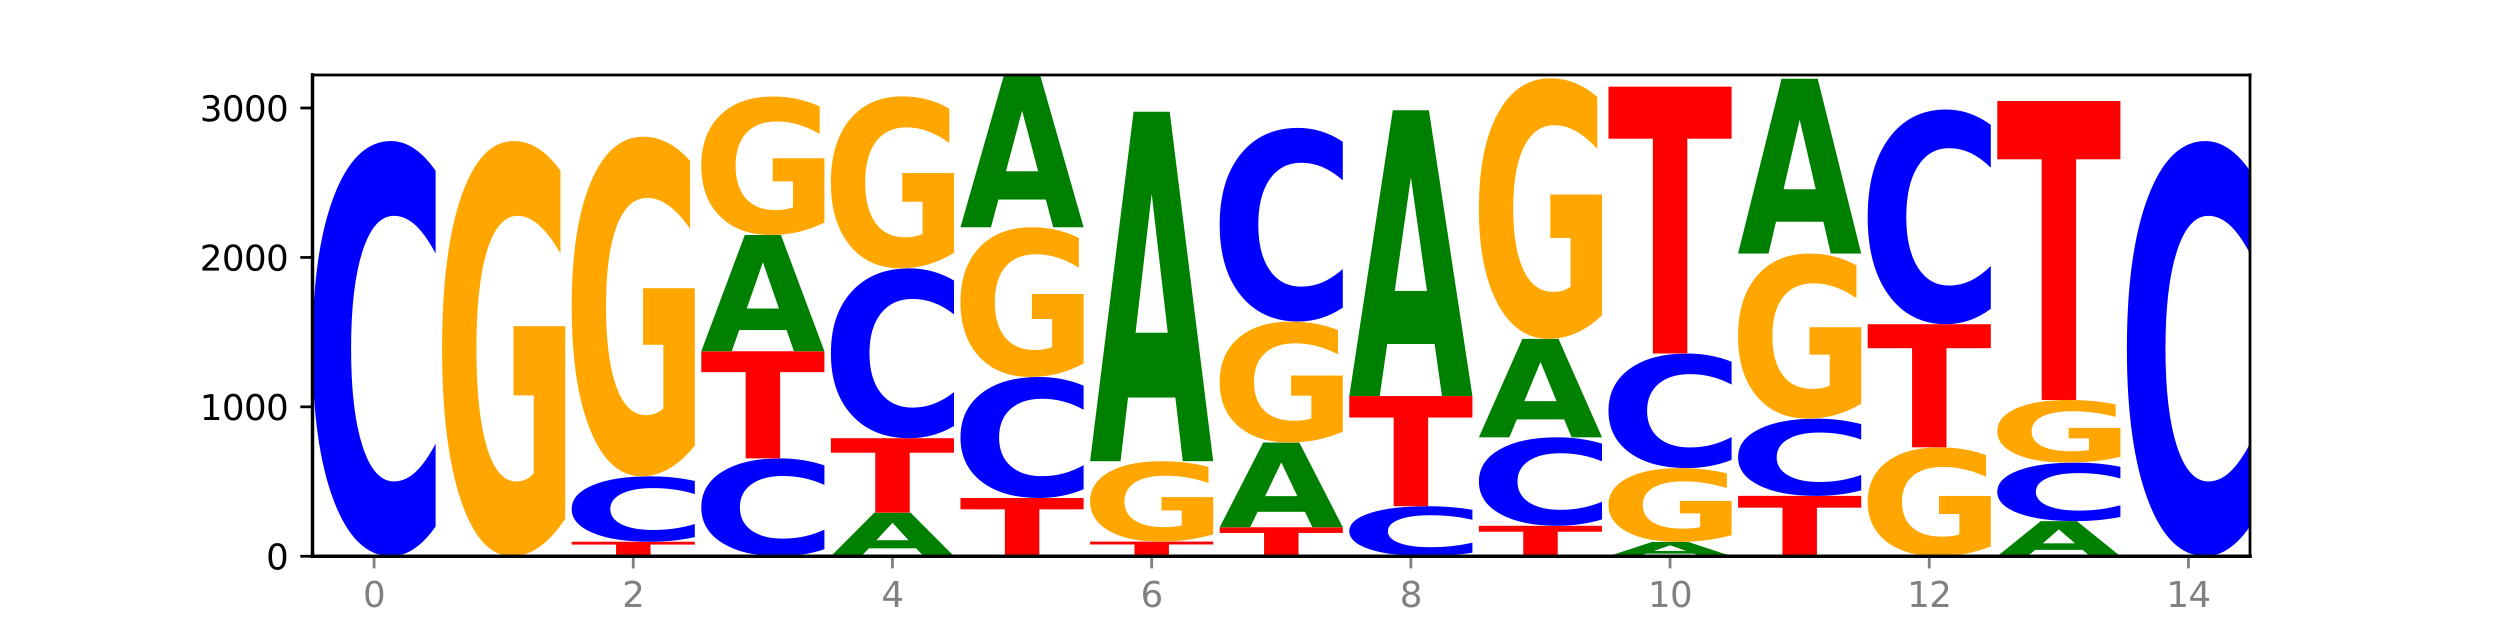
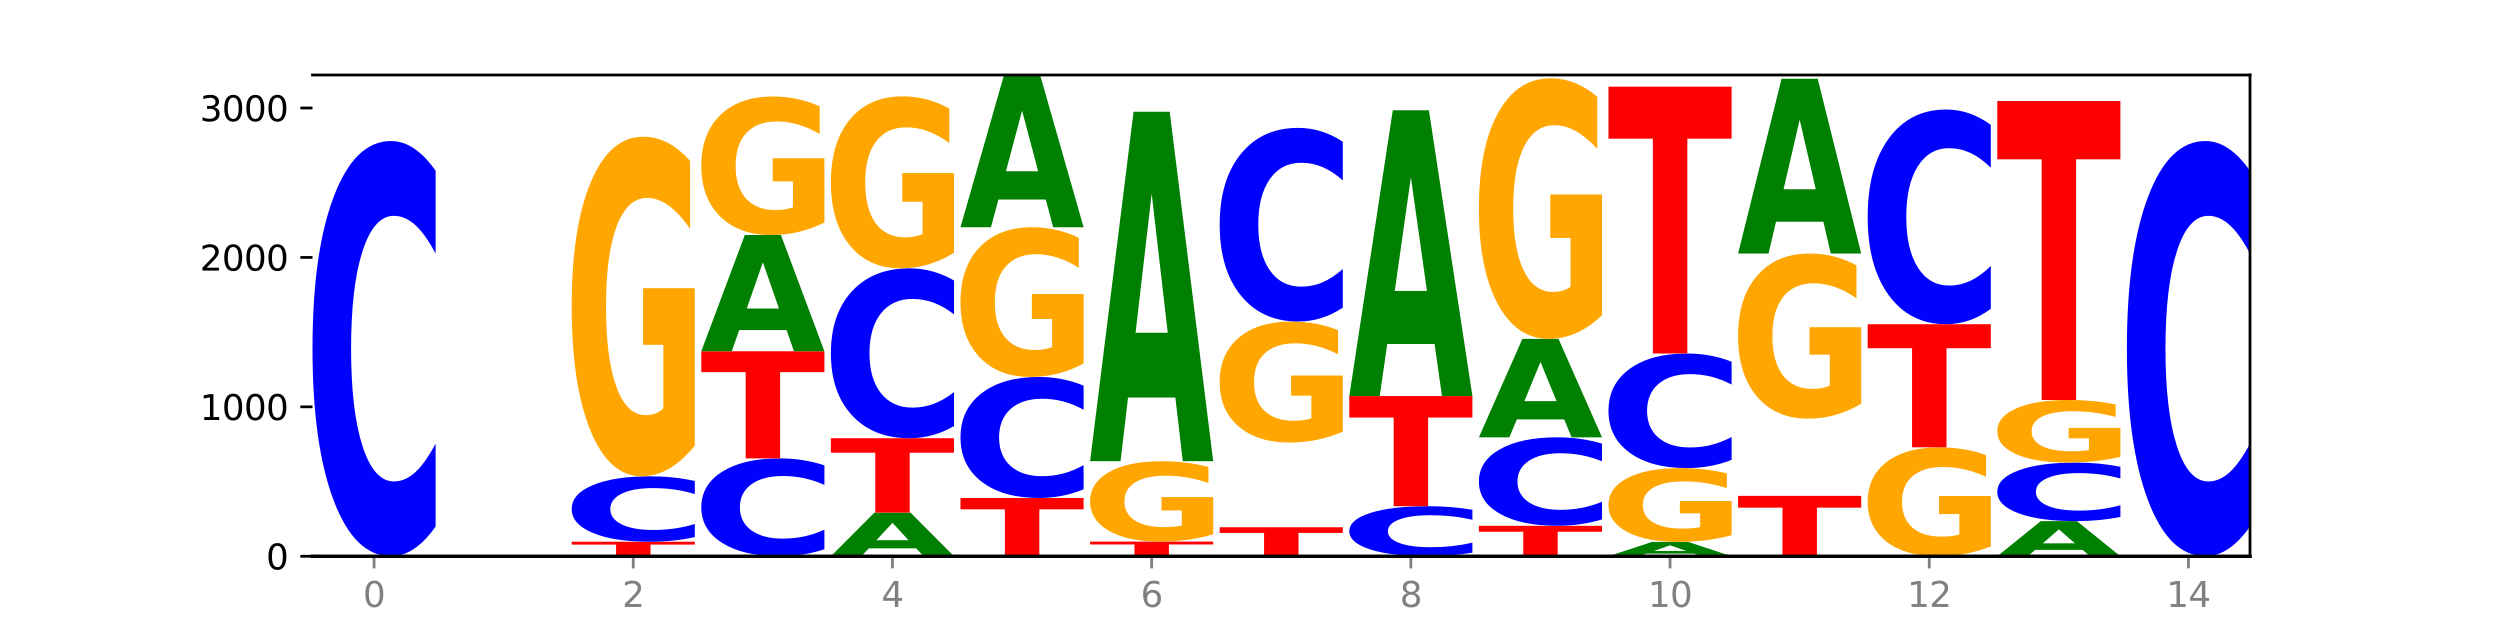
<svg xmlns="http://www.w3.org/2000/svg" xmlns:xlink="http://www.w3.org/1999/xlink" width="720pt" height="180pt" viewBox="0 0 720 180" version="1.1">
  <defs>
    <style type="text/css">*{stroke-linejoin: round; stroke-linecap: butt}</style>
  </defs>
  <g id="figure_1">
    <g id="patch_1">
      <path d="M 0 180  L 720 180  L 720 0  L 0 0  z " style="fill: #ffffff" />
    </g>
    <g id="axes_1">
      <g id="patch_2">
        <path d="M 90 160.2  L 648 160.2  L 648 21.6  L 90 21.6  z " style="fill: #ffffff" />
      </g>
      <g id="line2d_1">
-         <path d="M 90 160.2  L 648 160.2  " clip-path="url(#pcba790cb56)" style="fill: none; stroke: #000000; stroke-width: 0.5; stroke-linecap: square" />
-       </g>
+         </g>
      <g id="patch_3">
        <path d="M 125.458 151.629  Q 122.492 155.877 119.285 158.026  Q 116.078 160.2 112.585 160.2  Q 102.168 160.2 96.084 144.095  Q 90 127.989 90 100.447  Q 90 72.806 96.084 56.725  Q 102.168 40.619 112.585 40.619  Q 116.078 40.619 119.285 42.793  Q 122.492 44.942 125.458 49.191  L 125.458 73.028  Q 122.465 67.396 119.562 64.778  Q 116.658 62.159 113.451 62.159  Q 107.698 62.159 104.401 72.361  Q 101.114 82.538 101.114 100.447  Q 101.114 118.281 104.401 128.483  Q 107.698 138.66 113.451 138.66  Q 116.658 138.66 119.562 136.042  Q 122.465 133.399 125.458 127.767  L 125.458 151.629  z " clip-path="url(#pcba790cb56)" style="fill: #0000ff" />
      </g>
      <g id="patch_4">
-         <path d="M 162.783 149.381  Q 159.207 154.79 155.36 157.508  Q 151.514 160.2 147.414 160.2  Q 138.148 160.2 132.736 144.095  Q 127.324 127.989 127.324 100.447  Q 127.324 72.583 132.831 56.601  Q 138.346 40.619 147.938 40.619  Q 151.633 40.619 155.019 42.793  Q 158.412 44.942 161.416 49.191  L 161.416 73.028  Q 158.317 67.569 155.249 64.876  Q 152.182 62.159 149.098 62.159  Q 143.393 62.159 140.301 72.089  Q 137.21 81.995 137.21 100.447  Q 137.21 118.726 140.19 128.705  Q 143.17 138.66 148.653 138.66  Q 150.147 138.66 151.427 138.092  Q 152.706 137.499 153.723 136.264  L 153.723 113.884  L 147.883 113.884  L 147.883 93.95  L 162.783 93.95  L 162.783 149.381  z " clip-path="url(#pcba790cb56)" style="fill: #ffa600" />
-       </g>
+         </g>
      <g id="patch_5">
        <path d="M 164.649 156.026  L 200.107 156.026  L 200.107 156.84  L 187.35 156.84  L 187.35 160.2  L 177.43 160.2  L 177.43 156.84  L 164.649 156.84  L 164.649 156.026  z " clip-path="url(#pcba790cb56)" style="fill: #ff0000" />
      </g>
      <g id="patch_6">
        <path d="M 200.107 154.675  Q 197.141 155.345 193.934 155.683  Q 190.727 156.026 187.233 156.026  Q 176.817 156.026 170.733 153.488  Q 164.649 150.949 164.649 146.608  Q 164.649 142.252 170.733 139.717  Q 176.817 137.179 187.233 137.179  Q 190.727 137.179 193.934 137.521  Q 197.141 137.86 200.107 138.53  L 200.107 142.287  Q 197.114 141.399 194.211 140.986  Q 191.307 140.574 188.1 140.574  Q 182.347 140.574 179.05 142.182  Q 175.762 143.786 175.762 146.608  Q 175.762 149.419 179.05 151.027  Q 182.347 152.631 188.1 152.631  Q 191.307 152.631 194.211 152.218  Q 197.114 151.802 200.107 150.914  L 200.107 154.675  z " clip-path="url(#pcba790cb56)" style="fill: #0000ff" />
      </g>
      <g id="patch_7">
        <path d="M 200.107 128.33  Q 196.531 132.754 192.685 134.977  Q 188.839 137.179 184.738 137.179  Q 175.472 137.179 170.061 124.006  Q 164.649 110.833 164.649 88.305  Q 164.649 65.515 170.156 52.443  Q 175.671 39.371 185.263 39.371  Q 188.958 39.371 192.343 41.149  Q 195.736 42.907 198.74 46.382  L 198.74 65.879  Q 195.641 61.414 192.574 59.212  Q 189.506 56.989 186.423 56.989  Q 180.717 56.989 177.626 65.111  Q 174.535 73.213 174.535 88.305  Q 174.535 103.256 177.515 111.419  Q 180.495 119.561 185.978 119.561  Q 187.472 119.561 188.751 119.096  Q 190.031 118.611 191.048 117.601  L 191.048 99.296  L 185.207 99.296  L 185.207 82.992  L 200.107 82.992  L 200.107 128.33  z " clip-path="url(#pcba790cb56)" style="fill: #ffa600" />
      </g>
      <g id="patch_8">
        <path d="M 237.431 158.18  Q 234.465 159.181 231.258 159.688  Q 228.051 160.2 224.558 160.2  Q 214.141 160.2 208.057 156.404  Q 201.973 152.608 201.973 146.116  Q 201.973 139.601 208.057 135.811  Q 214.141 132.015 224.558 132.015  Q 228.051 132.015 231.258 132.528  Q 234.465 133.034 237.431 134.036  L 237.431 139.654  Q 234.439 138.326 231.535 137.709  Q 228.632 137.092 225.424 137.092  Q 219.671 137.092 216.375 139.497  Q 213.087 141.895 213.087 146.116  Q 213.087 150.32 216.375 152.724  Q 219.671 155.123 225.424 155.123  Q 228.632 155.123 231.535 154.506  Q 234.439 153.883 237.431 152.556  L 237.431 158.18  z " clip-path="url(#pcba790cb56)" style="fill: #0000ff" />
      </g>
      <g id="patch_9">
        <path d="M 201.973 101.163  L 237.431 101.163  L 237.431 107.18  L 224.675 107.18  L 224.675 132.015  L 214.755 132.015  L 214.755 107.18  L 201.973 107.18  L 201.973 101.163  z " clip-path="url(#pcba790cb56)" style="fill: #ff0000" />
      </g>
      <g id="patch_10">
        <path d="M 226.535 95.064  L 212.899 95.064  L 210.745 101.163  L 201.973 101.163  L 214.501 67.685  L 224.904 67.685  L 237.431 101.163  L 228.667 101.163  L 226.535 95.064  z M 215.073 88.851  L 224.339 88.851  L 219.713 75.534  L 215.073 88.851  z " clip-path="url(#pcba790cb56)" style="fill: #008000" />
      </g>
      <g id="patch_11">
        <path d="M 237.431 64.076  Q 233.855 65.881 230.009 66.787  Q 226.163 67.685 222.063 67.685  Q 212.797 67.685 207.385 62.313  Q 201.973 56.941 201.973 47.753  Q 201.973 38.459 207.48 33.127  Q 212.995 27.796 222.587 27.796  Q 226.282 27.796 229.668 28.521  Q 233.061 29.238 236.065 30.656  L 236.065 38.607  Q 232.965 36.786 229.898 35.888  Q 226.831 34.981 223.747 34.981  Q 218.041 34.981 214.95 38.294  Q 211.859 41.598 211.859 47.753  Q 211.859 53.851 214.839 57.179  Q 217.819 60.5 223.302 60.5  Q 224.796 60.5 226.076 60.311  Q 227.355 60.113 228.372 59.701  L 228.372 52.236  L 222.531 52.236  L 222.531 45.586  L 237.431 45.586  L 237.431 64.076  z " clip-path="url(#pcba790cb56)" style="fill: #ffa600" />
      </g>
      <g id="patch_12">
        <path d="M 263.86 157.911  L 250.223 157.911  L 248.07 160.2  L 239.298 160.2  L 251.825 147.635  L 262.228 147.635  L 274.756 160.2  L 265.991 160.2  L 263.86 157.911  z M 252.398 155.579  L 261.663 155.579  L 257.038 150.581  L 252.398 155.579  z " clip-path="url(#pcba790cb56)" style="fill: #008000" />
      </g>
      <g id="patch_13">
        <path d="M 239.298 126.206  L 274.756 126.206  L 274.756 130.385  L 261.999 130.385  L 261.999 147.635  L 252.079 147.635  L 252.079 130.385  L 239.298 130.385  L 239.298 126.206  z " clip-path="url(#pcba790cb56)" style="fill: #ff0000" />
      </g>
      <g id="patch_14">
        <path d="M 274.756 122.699  Q 271.79 124.438 268.583 125.317  Q 265.375 126.206 261.882 126.206  Q 251.465 126.206 245.382 119.617  Q 239.298 113.027 239.298 101.759  Q 239.298 90.45 245.382 83.87  Q 251.465 77.281 261.882 77.281  Q 265.375 77.281 268.583 78.17  Q 271.79 79.05 274.756 80.788  L 274.756 90.541  Q 271.763 88.236 268.86 87.165  Q 265.956 86.094 262.749 86.094  Q 256.995 86.094 253.699 90.268  Q 250.411 94.432 250.411 101.759  Q 250.411 109.056 253.699 113.23  Q 256.995 117.393 262.749 117.393  Q 265.956 117.393 268.86 116.322  Q 271.763 115.241 274.756 112.936  L 274.756 122.699  z " clip-path="url(#pcba790cb56)" style="fill: #0000ff" />
      </g>
      <g id="patch_15">
        <path d="M 274.756 72.8  Q 271.18 75.04 267.334 76.166  Q 263.487 77.281 259.387 77.281  Q 250.121 77.281 244.709 70.61  Q 239.298 63.94 239.298 52.532  Q 239.298 40.992 244.805 34.373  Q 250.32 27.753 259.911 27.753  Q 263.607 27.753 266.992 28.654  Q 270.385 29.544 273.389 31.303  L 273.389 41.176  Q 270.29 38.915 267.222 37.8  Q 264.155 36.675 261.072 36.675  Q 255.366 36.675 252.275 40.787  Q 249.183 44.89 249.183 52.532  Q 249.183 60.103 252.163 64.237  Q 255.143 68.36 260.627 68.36  Q 262.121 68.36 263.4 68.124  Q 264.679 67.879 265.697 67.367  L 265.697 58.098  L 259.856 58.098  L 259.856 49.842  L 274.756 49.842  L 274.756 72.8  z " clip-path="url(#pcba790cb56)" style="fill: #ffa600" />
      </g>
      <g id="patch_16">
        <path d="M 276.622 143.418  L 312.08 143.418  L 312.08 146.691  L 299.324 146.691  L 299.324 160.2  L 289.404 160.2  L 289.404 146.691  L 276.622 146.691  L 276.622 143.418  z " clip-path="url(#pcba790cb56)" style="fill: #ff0000" />
      </g>
      <g id="patch_17">
        <path d="M 312.08 140.92  Q 309.114 142.158 305.907 142.785  Q 302.7 143.418 299.207 143.418  Q 288.79 143.418 282.706 138.724  Q 276.622 134.03 276.622 126.002  Q 276.622 117.945 282.706 113.258  Q 288.79 108.564 299.207 108.564  Q 302.7 108.564 305.907 109.197  Q 309.114 109.824 312.08 111.062  L 312.08 118.01  Q 309.087 116.368 306.184 115.605  Q 303.28 114.842 300.073 114.842  Q 294.32 114.842 291.023 117.816  Q 287.736 120.782 287.736 126.002  Q 287.736 131.2 291.023 134.174  Q 294.32 137.14 300.073 137.14  Q 303.28 137.14 306.184 136.377  Q 309.087 135.606 312.08 133.965  L 312.08 140.92  z " clip-path="url(#pcba790cb56)" style="fill: #0000ff" />
      </g>
      <g id="patch_18">
        <path d="M 312.08 104.663  Q 308.504 106.613 304.658 107.593  Q 300.812 108.564 296.711 108.564  Q 287.445 108.564 282.034 102.757  Q 276.622 96.95 276.622 87.019  Q 276.622 76.973 282.129 71.21  Q 287.644 65.448 297.236 65.448  Q 300.931 65.448 304.316 66.231  Q 307.71 67.006 310.713 68.538  L 310.713 77.133  Q 307.614 75.165 304.547 74.194  Q 301.479 73.214 298.396 73.214  Q 292.69 73.214 289.599 76.795  Q 286.508 80.366 286.508 87.019  Q 286.508 93.61 289.488 97.208  Q 292.468 100.797 297.951 100.797  Q 299.445 100.797 300.724 100.593  Q 302.004 100.379 303.021 99.934  L 303.021 91.864  L 297.18 91.864  L 297.18 84.677  L 312.08 84.677  L 312.08 104.663  z " clip-path="url(#pcba790cb56)" style="fill: #ffa600" />
      </g>
      <g id="patch_19">
        <path d="M 301.184 57.46  L 287.547 57.46  L 285.394 65.448  L 276.622 65.448  L 289.15 21.6  L 299.553 21.6  L 312.08 65.448  L 303.315 65.448  L 301.184 57.46  z M 289.722 49.322  L 298.987 49.322  L 294.362 31.881  L 289.722 49.322  z " clip-path="url(#pcba790cb56)" style="fill: #008000" />
      </g>
      <g id="patch_20">
        <path d="M 313.946 155.983  L 349.405 155.983  L 349.405 156.805  L 336.648 156.805  L 336.648 160.2  L 326.728 160.2  L 326.728 156.805  L 313.946 156.805  L 313.946 155.983  z " clip-path="url(#pcba790cb56)" style="fill: #ff0000" />
      </g>
      <g id="patch_21">
        <path d="M 349.405 153.888  Q 345.829 154.936 341.982 155.462  Q 338.136 155.983 334.036 155.983  Q 324.77 155.983 319.358 152.865  Q 313.946 149.747 313.946 144.415  Q 313.946 139.021 319.454 135.927  Q 324.969 132.833 334.56 132.833  Q 338.255 132.833 341.641 133.254  Q 345.034 133.67 348.038 134.492  L 348.038 139.107  Q 344.939 138.05 341.871 137.529  Q 338.804 137.003 335.72 137.003  Q 330.015 137.003 326.923 138.925  Q 323.832 140.843 323.832 144.415  Q 323.832 147.954 326.812 149.886  Q 329.792 151.813 335.275 151.813  Q 336.769 151.813 338.049 151.703  Q 339.328 151.588 340.345 151.349  L 340.345 147.017  L 334.505 147.017  L 334.505 143.157  L 349.405 143.157  L 349.405 153.888  z " clip-path="url(#pcba790cb56)" style="fill: #ffa600" />
      </g>
      <g id="patch_22">
        <path d="M 338.508 114.498  L 324.872 114.498  L 322.719 132.833  L 313.946 132.833  L 326.474 32.185  L 336.877 32.185  L 349.405 132.833  L 340.64 132.833  L 338.508 114.498  z M 327.047 95.818  L 336.312 95.818  L 331.686 55.783  L 327.047 95.818  z " clip-path="url(#pcba790cb56)" style="fill: #008000" />
      </g>
      <g id="patch_23">
        <path d="M 351.271 151.852  L 386.729 151.852  L 386.729 153.48  L 373.972 153.48  L 373.972 160.2  L 364.052 160.2  L 364.052 153.48  L 351.271 153.48  L 351.271 151.852  z " clip-path="url(#pcba790cb56)" style="fill: #ff0000" />
      </g>
      <g id="patch_24">
-         <path d="M 375.833 147.408  L 362.196 147.408  L 360.043 151.852  L 351.271 151.852  L 363.798 127.454  L 374.202 127.454  L 386.729 151.852  L 377.964 151.852  L 375.833 147.408  z M 364.371 142.879  L 373.636 142.879  L 369.011 133.175  L 364.371 142.879  z " clip-path="url(#pcba790cb56)" style="fill: #008000" />
-       </g>
+         </g>
      <g id="patch_25">
        <path d="M 386.729 124.301  Q 383.153 125.877 379.307 126.669  Q 375.461 127.454 371.36 127.454  Q 362.094 127.454 356.683 122.76  Q 351.271 118.066 351.271 110.038  Q 351.271 101.916 356.778 97.258  Q 362.293 92.6 371.885 92.6  Q 375.58 92.6 378.965 93.233  Q 382.358 93.86 385.362 95.098  L 385.362 102.046  Q 382.263 100.455 379.196 99.67  Q 376.128 98.878 373.045 98.878  Q 367.339 98.878 364.248 101.772  Q 361.157 104.659 361.157 110.038  Q 361.157 115.366 364.137 118.274  Q 367.117 121.176 372.6 121.176  Q 374.094 121.176 375.373 121.01  Q 376.653 120.837 377.67 120.477  L 377.67 113.954  L 371.829 113.954  L 371.829 108.144  L 386.729 108.144  L 386.729 124.301  z " clip-path="url(#pcba790cb56)" style="fill: #ffa600" />
      </g>
      <g id="patch_26">
        <path d="M 386.729 88.602  Q 383.763 90.584 380.556 91.586  Q 377.349 92.6 373.856 92.6  Q 363.439 92.6 357.355 85.089  Q 351.271 77.578 351.271 64.733  Q 351.271 51.843 357.355 44.344  Q 363.439 36.833 373.856 36.833  Q 377.349 36.833 380.556 37.846  Q 383.763 38.849 386.729 40.83  L 386.729 51.947  Q 383.736 49.32 380.833 48.099  Q 377.929 46.878 374.722 46.878  Q 368.969 46.878 365.672 51.636  Q 362.385 56.382 362.385 64.733  Q 362.385 73.051 365.672 77.808  Q 368.969 82.554 374.722 82.554  Q 377.929 82.554 380.833 81.333  Q 383.736 80.101 386.729 77.474  L 386.729 88.602  z " clip-path="url(#pcba790cb56)" style="fill: #0000ff" />
      </g>
      <g id="patch_27">
        <path d="M 424.054 159.167  Q 421.087 159.679 417.88 159.938  Q 414.673 160.2 411.18 160.2  Q 400.763 160.2 394.679 158.259  Q 388.595 156.317 388.595 152.997  Q 388.595 149.665 394.679 147.726  Q 400.763 145.785 411.18 145.785  Q 414.673 145.785 417.88 146.047  Q 421.087 146.306 424.054 146.818  L 424.054 149.692  Q 421.061 149.013 418.157 148.697  Q 415.254 148.381 412.047 148.381  Q 406.293 148.381 402.997 149.611  Q 399.709 150.838 399.709 152.997  Q 399.709 155.147 402.997 156.377  Q 406.293 157.603 412.047 157.603  Q 415.254 157.603 418.157 157.288  Q 421.061 156.969 424.054 156.29  L 424.054 159.167  z " clip-path="url(#pcba790cb56)" style="fill: #0000ff" />
      </g>
      <g id="patch_28">
        <path d="M 388.595 114.072  L 424.054 114.072  L 424.054 120.257  L 411.297 120.257  L 411.297 145.785  L 401.377 145.785  L 401.377 120.257  L 388.595 120.257  L 388.595 114.072  z " clip-path="url(#pcba790cb56)" style="fill: #ff0000" />
      </g>
      <g id="patch_29">
        <path d="M 413.157 99.076  L 399.521 99.076  L 397.367 114.072  L 388.595 114.072  L 401.123 31.755  L 411.526 31.755  L 424.054 114.072  L 415.289 114.072  L 413.157 99.076  z M 401.695 83.798  L 410.961 83.798  L 406.335 51.055  L 401.695 83.798  z " clip-path="url(#pcba790cb56)" style="fill: #008000" />
      </g>
      <g id="patch_30">
        <path d="M 425.92 151.422  L 461.378 151.422  L 461.378 153.134  L 448.621 153.134  L 448.621 160.2  L 438.701 160.2  L 438.701 153.134  L 425.92 153.134  L 425.92 151.422  z " clip-path="url(#pcba790cb56)" style="fill: #ff0000" />
      </g>
      <g id="patch_31">
        <path d="M 461.378 149.596  Q 458.412 150.501 455.205 150.959  Q 451.997 151.422 448.504 151.422  Q 438.088 151.422 432.004 147.991  Q 425.92 144.56 425.92 138.693  Q 425.92 132.805 432.004 129.379  Q 438.088 125.948 448.504 125.948  Q 451.997 125.948 455.205 126.411  Q 458.412 126.869 461.378 127.774  L 461.378 132.852  Q 458.385 131.652 455.482 131.094  Q 452.578 130.537 449.371 130.537  Q 443.618 130.537 440.321 132.71  Q 437.033 134.878 437.033 138.693  Q 437.033 142.492 440.321 144.665  Q 443.618 146.833 449.371 146.833  Q 452.578 146.833 455.482 146.276  Q 458.385 145.712 461.378 144.513  L 461.378 149.596  z " clip-path="url(#pcba790cb56)" style="fill: #0000ff" />
      </g>
      <g id="patch_32">
        <path d="M 450.482 120.782  L 436.845 120.782  L 434.692 125.948  L 425.92 125.948  L 438.447 97.591  L 448.85 97.591  L 461.378 125.948  L 452.613 125.948  L 450.482 120.782  z M 439.02 115.519  L 448.285 115.519  L 443.66 104.24  L 439.02 115.519  z " clip-path="url(#pcba790cb56)" style="fill: #008000" />
      </g>
      <g id="patch_33">
        <path d="M 461.378 90.801  Q 457.802 94.196 453.956 95.901  Q 450.11 97.591 446.009 97.591  Q 436.743 97.591 431.331 87.484  Q 425.92 77.377 425.92 60.092  Q 425.92 42.606 431.427 32.576  Q 436.942 22.547 446.533 22.547  Q 450.229 22.547 453.614 23.911  Q 457.007 25.259 460.011 27.926  L 460.011 42.885  Q 456.912 39.459 453.844 37.769  Q 450.777 36.064 447.694 36.064  Q 441.988 36.064 438.897 42.296  Q 435.805 48.512 435.805 60.092  Q 435.805 71.564 438.785 77.826  Q 441.765 84.074 447.249 84.074  Q 448.743 84.074 450.022 83.717  Q 451.302 83.345 452.319 82.57  L 452.319 68.525  L 446.478 68.525  L 446.478 56.015  L 461.378 56.015  L 461.378 90.801  z " clip-path="url(#pcba790cb56)" style="fill: #ffa600" />
      </g>
      <g id="patch_34">
        <path d="M 487.806 159.447  L 474.169 159.447  L 472.016 160.2  L 463.244 160.2  L 475.772 156.069  L 486.175 156.069  L 498.702 160.2  L 489.937 160.2  L 487.806 159.447  z M 476.344 158.681  L 485.609 158.681  L 480.984 157.038  L 476.344 158.681  z " clip-path="url(#pcba790cb56)" style="fill: #008000" />
      </g>
      <g id="patch_35">
        <path d="M 498.702 154.146  Q 495.126 155.107 491.28 155.59  Q 487.434 156.069 483.333 156.069  Q 474.068 156.069 468.656 153.206  Q 463.244 150.343 463.244 145.447  Q 463.244 140.494 468.751 137.653  Q 474.266 134.812 483.858 134.812  Q 487.553 134.812 490.938 135.199  Q 494.332 135.581 497.336 136.336  L 497.336 140.573  Q 494.236 139.603 491.169 139.124  Q 488.101 138.641 485.018 138.641  Q 479.312 138.641 476.221 140.406  Q 473.13 142.167 473.13 145.447  Q 473.13 148.697 476.11 150.471  Q 479.09 152.24 484.573 152.24  Q 486.067 152.24 487.347 152.139  Q 488.626 152.034 489.643 151.814  L 489.643 147.836  L 483.802 147.836  L 483.802 144.292  L 498.702 144.292  L 498.702 154.146  z " clip-path="url(#pcba790cb56)" style="fill: #ffa600" />
      </g>
      <g id="patch_36">
        <path d="M 498.702 132.447  Q 495.736 133.619 492.529 134.212  Q 489.322 134.812 485.829 134.812  Q 475.412 134.812 469.328 130.367  Q 463.244 125.922 463.244 118.32  Q 463.244 110.691 469.328 106.253  Q 475.412 101.808 485.829 101.808  Q 489.322 101.808 492.529 102.408  Q 495.736 103.001 498.702 104.174  L 498.702 110.753  Q 495.71 109.198 492.806 108.476  Q 489.903 107.753 486.695 107.753  Q 480.942 107.753 477.645 110.569  Q 474.358 113.378 474.358 118.32  Q 474.358 123.243 477.645 126.058  Q 480.942 128.867 486.695 128.867  Q 489.903 128.867 492.806 128.145  Q 495.71 127.415 498.702 125.861  L 498.702 132.447  z " clip-path="url(#pcba790cb56)" style="fill: #0000ff" />
      </g>
      <g id="patch_37">
        <path d="M 463.244 24.956  L 498.702 24.956  L 498.702 39.945  L 485.946 39.945  L 485.946 101.808  L 476.026 101.808  L 476.026 39.945  L 463.244 39.945  L 463.244 24.956  z " clip-path="url(#pcba790cb56)" style="fill: #ff0000" />
      </g>
      <g id="patch_38">
        <path d="M 500.569 142.816  L 536.027 142.816  L 536.027 146.206  L 523.27 146.206  L 523.27 160.2  L 513.35 160.2  L 513.35 146.206  L 500.569 146.206  L 500.569 142.816  z " clip-path="url(#pcba790cb56)" style="fill: #ff0000" />
      </g>
      <g id="patch_39">
-         <path d="M 536.027 141.221  Q 533.061 142.012 529.854 142.411  Q 526.646 142.816 523.153 142.816  Q 512.736 142.816 506.652 139.82  Q 500.569 136.823 500.569 131.699  Q 500.569 126.557 506.652 123.565  Q 512.736 120.569 523.153 120.569  Q 526.646 120.569 529.854 120.974  Q 533.061 121.373 536.027 122.164  L 536.027 126.598  Q 533.034 125.551 530.13 125.064  Q 527.227 124.576 524.02 124.576  Q 518.266 124.576 514.97 126.474  Q 511.682 128.368 511.682 131.699  Q 511.682 135.017 514.97 136.915  Q 518.266 138.809 524.02 138.809  Q 527.227 138.809 530.13 138.321  Q 533.034 137.83 536.027 136.782  L 536.027 141.221  z " clip-path="url(#pcba790cb56)" style="fill: #0000ff" />
-       </g>
+         </g>
      <g id="patch_40">
        <path d="M 536.027 116.267  Q 532.451 118.418 528.605 119.499  Q 524.758 120.569 520.658 120.569  Q 511.392 120.569 505.98 114.165  Q 500.569 107.761 500.569 96.81  Q 500.569 85.731 506.076 79.376  Q 511.591 73.021 521.182 73.021  Q 524.878 73.021 528.263 73.885  Q 531.656 74.74 534.66 76.429  L 534.66 85.907  Q 531.561 83.737 528.493 82.666  Q 525.426 81.586 522.343 81.586  Q 516.637 81.586 513.546 85.534  Q 510.454 89.473 510.454 96.81  Q 510.454 104.078 513.434 108.046  Q 516.414 112.004 521.898 112.004  Q 523.391 112.004 524.671 111.779  Q 525.95 111.543 526.968 111.052  L 526.968 102.153  L 521.127 102.153  L 521.127 94.227  L 536.027 94.227  L 536.027 116.267  z " clip-path="url(#pcba790cb56)" style="fill: #ffa600" />
      </g>
      <g id="patch_41">
        <path d="M 525.13 63.85  L 511.494 63.85  L 509.341 73.021  L 500.569 73.021  L 513.096 22.676  L 523.499 22.676  L 536.027 73.021  L 527.262 73.021  L 525.13 63.85  z M 513.669 54.506  L 522.934 54.506  L 518.309 34.48  L 513.669 54.506  z " clip-path="url(#pcba790cb56)" style="fill: #008000" />
      </g>
      <g id="patch_42">
        <path d="M 573.351 157.362  Q 569.775 158.781 565.929 159.494  Q 562.083 160.2 557.982 160.2  Q 548.716 160.2 543.305 155.975  Q 537.893 151.75 537.893 144.525  Q 537.893 137.216 543.4 133.024  Q 548.915 128.831 558.507 128.831  Q 562.202 128.831 565.587 129.401  Q 568.98 129.965 571.984 131.08  L 571.984 137.333  Q 568.885 135.901 565.818 135.194  Q 562.75 134.481 559.667 134.481  Q 553.961 134.481 550.87 137.086  Q 547.779 139.685 547.779 144.525  Q 547.779 149.32 550.759 151.938  Q 553.739 154.55 559.222 154.55  Q 560.716 154.55 561.995 154.401  Q 563.275 154.245 564.292 153.921  L 564.292 148.05  L 558.451 148.05  L 558.451 142.821  L 573.351 142.821  L 573.351 157.362  z " clip-path="url(#pcba790cb56)" style="fill: #ffa600" />
      </g>
      <g id="patch_43">
        <path d="M 537.893 93.374  L 573.351 93.374  L 573.351 100.289  L 560.594 100.289  L 560.594 128.831  L 550.674 128.831  L 550.674 100.289  L 537.893 100.289  L 537.893 93.374  z " clip-path="url(#pcba790cb56)" style="fill: #ff0000" />
      </g>
      <g id="patch_44">
        <path d="M 573.351 88.942  Q 570.385 91.139 567.178 92.25  Q 563.971 93.374 560.478 93.374  Q 550.061 93.374 543.977 85.046  Q 537.893 76.718 537.893 62.476  Q 537.893 48.183 543.977 39.868  Q 550.061 31.54 560.478 31.54  Q 563.971 31.54 567.178 32.664  Q 570.385 33.775 573.351 35.972  L 573.351 48.298  Q 570.358 45.386 567.455 44.032  Q 564.551 42.678 561.344 42.678  Q 555.591 42.678 552.294 47.953  Q 549.007 53.216 549.007 62.476  Q 549.007 71.698 552.294 76.974  Q 555.591 82.236 561.344 82.236  Q 564.551 82.236 567.455 80.882  Q 570.358 79.515 573.351 76.603  L 573.351 88.942  z " clip-path="url(#pcba790cb56)" style="fill: #0000ff" />
      </g>
      <g id="patch_45">
        <path d="M 599.779 158.358  L 586.143 158.358  L 583.99 160.2  L 575.217 160.2  L 587.745 150.088  L 598.148 150.088  L 610.676 160.2  L 601.911 160.2  L 599.779 158.358  z M 588.318 156.481  L 597.583 156.481  L 592.957 152.459  L 588.318 156.481  z " clip-path="url(#pcba790cb56)" style="fill: #008000" />
      </g>
      <g id="patch_46">
        <path d="M 610.676 148.879  Q 607.71 149.478 604.502 149.781  Q 601.295 150.088 597.802 150.088  Q 587.385 150.088 581.301 147.816  Q 575.217 145.544 575.217 141.659  Q 575.217 137.76 581.301 135.492  Q 587.385 133.22 597.802 133.22  Q 601.295 133.22 604.502 133.527  Q 607.71 133.83 610.676 134.429  L 610.676 137.792  Q 607.683 136.997 604.779 136.628  Q 601.876 136.258 598.669 136.258  Q 592.915 136.258 589.619 137.698  Q 586.331 139.133 586.331 141.659  Q 586.331 144.175 589.619 145.614  Q 592.915 147.05 598.669 147.05  Q 601.876 147.05 604.779 146.68  Q 607.683 146.307 610.676 145.513  L 610.676 148.879  z " clip-path="url(#pcba790cb56)" style="fill: #0000ff" />
      </g>
      <g id="patch_47">
        <path d="M 610.676 131.589  Q 607.1 132.404 603.253 132.814  Q 599.407 133.22 595.307 133.22  Q 586.041 133.22 580.629 130.792  Q 575.217 128.364 575.217 124.211  Q 575.217 120.01 580.724 117.6  Q 586.239 115.191 595.831 115.191  Q 599.526 115.191 602.912 115.518  Q 606.305 115.842 609.309 116.483  L 609.309 120.077  Q 606.21 119.254 603.142 118.848  Q 600.075 118.438 596.991 118.438  Q 591.286 118.438 588.194 119.935  Q 585.103 121.429 585.103 124.211  Q 585.103 126.967 588.083 128.472  Q 591.063 129.972 596.546 129.972  Q 598.04 129.972 599.32 129.887  Q 600.599 129.797 601.616 129.611  L 601.616 126.237  L 595.776 126.237  L 595.776 123.231  L 610.676 123.231  L 610.676 131.589  z " clip-path="url(#pcba790cb56)" style="fill: #ffa600" />
      </g>
      <g id="patch_48">
        <path d="M 575.217 29.087  L 610.676 29.087  L 610.676 45.88  L 597.919 45.88  L 597.919 115.191  L 587.999 115.191  L 587.999 45.88  L 575.217 45.88  L 575.217 29.087  z " clip-path="url(#pcba790cb56)" style="fill: #ff0000" />
      </g>
      <g id="patch_49">
        <path d="M 648 151.629  Q 645.034 155.877 641.827 158.026  Q 638.62 160.2 635.126 160.2  Q 624.71 160.2 618.626 144.095  Q 612.542 127.989 612.542 100.447  Q 612.542 72.806 618.626 56.725  Q 624.71 40.619 635.126 40.619  Q 638.62 40.619 641.827 42.793  Q 645.034 44.942 648 49.191  L 648 73.028  Q 645.007 67.396 642.104 64.778  Q 639.2 62.159 635.993 62.159  Q 630.24 62.159 626.943 72.361  Q 623.655 82.538 623.655 100.447  Q 623.655 118.281 626.943 128.483  Q 630.24 138.66 635.993 138.66  Q 639.2 138.66 642.104 136.042  Q 645.007 133.399 648 127.767  L 648 151.629  z " clip-path="url(#pcba790cb56)" style="fill: #0000ff" />
      </g>
      <g id="matplotlib.axis_1">
        <g id="xtick_1">
          <g id="line2d_2">
            <defs>
              <path id="maa9c2cfe81" d="M 0 0  L 0 3.5  " style="stroke: #808080; stroke-width: 0.8" />
            </defs>
            <g>
              <use xlink:href="#maa9c2cfe81" x="107.729" y="160.2" style="fill: #808080; stroke: #808080; stroke-width: 0.8" />
            </g>
          </g>
          <g id="text_1">
            <g style="fill: #808080" transform="translate(104.548 174.798) scale(0.1 -0.1)">
              <defs>
                <path id="DejaVuSans-30" d="M 2034 4250  Q 1547 4250 1301 3770  Q 1056 3291 1056 2328  Q 1056 1369 1301 889  Q 1547 409 2034 409  Q 2525 409 2770 889  Q 3016 1369 3016 2328  Q 3016 3291 2770 3770  Q 2525 4250 2034 4250  z M 2034 4750  Q 2819 4750 3233 4129  Q 3647 3509 3647 2328  Q 3647 1150 3233 529  Q 2819 -91 2034 -91  Q 1250 -91 836 529  Q 422 1150 422 2328  Q 422 3509 836 4129  Q 1250 4750 2034 4750  z " transform="scale(0.016)" />
              </defs>
              <use xlink:href="#DejaVuSans-30" />
            </g>
          </g>
        </g>
        <g id="xtick_2">
          <g id="line2d_3">
            <g>
              <use xlink:href="#maa9c2cfe81" x="182.378" y="160.2" style="fill: #808080; stroke: #808080; stroke-width: 0.8" />
            </g>
          </g>
          <g id="text_2">
            <g style="fill: #808080" transform="translate(179.197 174.798) scale(0.1 -0.1)">
              <defs>
                <path id="DejaVuSans-32" d="M 1228 531  L 3431 531  L 3431 0  L 469 0  L 469 531  Q 828 903 1448 1529  Q 2069 2156 2228 2338  Q 2531 2678 2651 2914  Q 2772 3150 2772 3378  Q 2772 3750 2511 3984  Q 2250 4219 1831 4219  Q 1534 4219 1204 4116  Q 875 4013 500 3803  L 500 4441  Q 881 4594 1212 4672  Q 1544 4750 1819 4750  Q 2544 4750 2975 4387  Q 3406 4025 3406 3419  Q 3406 3131 3298 2873  Q 3191 2616 2906 2266  Q 2828 2175 2409 1742  Q 1991 1309 1228 531  z " transform="scale(0.016)" />
              </defs>
              <use xlink:href="#DejaVuSans-32" />
            </g>
          </g>
        </g>
        <g id="xtick_3">
          <g id="line2d_4">
            <g>
              <use xlink:href="#maa9c2cfe81" x="257.027" y="160.2" style="fill: #808080; stroke: #808080; stroke-width: 0.8" />
            </g>
          </g>
          <g id="text_3">
            <g style="fill: #808080" transform="translate(253.846 174.798) scale(0.1 -0.1)">
              <defs>
                <path id="DejaVuSans-34" d="M 2419 4116  L 825 1625  L 2419 1625  L 2419 4116  z M 2253 4666  L 3047 4666  L 3047 1625  L 3713 1625  L 3713 1100  L 3047 1100  L 3047 0  L 2419 0  L 2419 1100  L 313 1100  L 313 1709  L 2253 4666  z " transform="scale(0.016)" />
              </defs>
              <use xlink:href="#DejaVuSans-34" />
            </g>
          </g>
        </g>
        <g id="xtick_4">
          <g id="line2d_5">
            <g>
              <use xlink:href="#maa9c2cfe81" x="331.676" y="160.2" style="fill: #808080; stroke: #808080; stroke-width: 0.8" />
            </g>
          </g>
          <g id="text_4">
            <g style="fill: #808080" transform="translate(328.494 174.798) scale(0.1 -0.1)">
              <defs>
                <path id="DejaVuSans-36" d="M 2113 2584  Q 1688 2584 1439 2293  Q 1191 2003 1191 1497  Q 1191 994 1439 701  Q 1688 409 2113 409  Q 2538 409 2786 701  Q 3034 994 3034 1497  Q 3034 2003 2786 2293  Q 2538 2584 2113 2584  z M 3366 4563  L 3366 3988  Q 3128 4100 2886 4159  Q 2644 4219 2406 4219  Q 1781 4219 1451 3797  Q 1122 3375 1075 2522  Q 1259 2794 1537 2939  Q 1816 3084 2150 3084  Q 2853 3084 3261 2657  Q 3669 2231 3669 1497  Q 3669 778 3244 343  Q 2819 -91 2113 -91  Q 1303 -91 875 529  Q 447 1150 447 2328  Q 447 3434 972 4092  Q 1497 4750 2381 4750  Q 2619 4750 2861 4703  Q 3103 4656 3366 4563  z " transform="scale(0.016)" />
              </defs>
              <use xlink:href="#DejaVuSans-36" />
            </g>
          </g>
        </g>
        <g id="xtick_5">
          <g id="line2d_6">
            <g>
              <use xlink:href="#maa9c2cfe81" x="406.324" y="160.2" style="fill: #808080; stroke: #808080; stroke-width: 0.8" />
            </g>
          </g>
          <g id="text_5">
            <g style="fill: #808080" transform="translate(403.143 174.798) scale(0.1 -0.1)">
              <defs>
                <path id="DejaVuSans-38" d="M 2034 2216  Q 1584 2216 1326 1975  Q 1069 1734 1069 1313  Q 1069 891 1326 650  Q 1584 409 2034 409  Q 2484 409 2743 651  Q 3003 894 3003 1313  Q 3003 1734 2745 1975  Q 2488 2216 2034 2216  z M 1403 2484  Q 997 2584 770 2862  Q 544 3141 544 3541  Q 544 4100 942 4425  Q 1341 4750 2034 4750  Q 2731 4750 3128 4425  Q 3525 4100 3525 3541  Q 3525 3141 3298 2862  Q 3072 2584 2669 2484  Q 3125 2378 3379 2068  Q 3634 1759 3634 1313  Q 3634 634 3220 271  Q 2806 -91 2034 -91  Q 1263 -91 848 271  Q 434 634 434 1313  Q 434 1759 690 2068  Q 947 2378 1403 2484  z M 1172 3481  Q 1172 3119 1398 2916  Q 1625 2713 2034 2713  Q 2441 2713 2670 2916  Q 2900 3119 2900 3481  Q 2900 3844 2670 4047  Q 2441 4250 2034 4250  Q 1625 4250 1398 4047  Q 1172 3844 1172 3481  z " transform="scale(0.016)" />
              </defs>
              <use xlink:href="#DejaVuSans-38" />
            </g>
          </g>
        </g>
        <g id="xtick_6">
          <g id="line2d_7">
            <g>
              <use xlink:href="#maa9c2cfe81" x="480.973" y="160.2" style="fill: #808080; stroke: #808080; stroke-width: 0.8" />
            </g>
          </g>
          <g id="text_6">
            <g style="fill: #808080" transform="translate(474.611 174.798) scale(0.1 -0.1)">
              <defs>
                <path id="DejaVuSans-31" d="M 794 531  L 1825 531  L 1825 4091  L 703 3866  L 703 4441  L 1819 4666  L 2450 4666  L 2450 531  L 3481 531  L 3481 0  L 794 0  L 794 531  z " transform="scale(0.016)" />
              </defs>
              <use xlink:href="#DejaVuSans-31" />
              <use xlink:href="#DejaVuSans-30" x="63.623" />
            </g>
          </g>
        </g>
        <g id="xtick_7">
          <g id="line2d_8">
            <g>
              <use xlink:href="#maa9c2cfe81" x="555.622" y="160.2" style="fill: #808080; stroke: #808080; stroke-width: 0.8" />
            </g>
          </g>
          <g id="text_7">
            <g style="fill: #808080" transform="translate(549.26 174.798) scale(0.1 -0.1)">
              <use xlink:href="#DejaVuSans-31" />
              <use xlink:href="#DejaVuSans-32" x="63.623" />
            </g>
          </g>
        </g>
        <g id="xtick_8">
          <g id="line2d_9">
            <g>
              <use xlink:href="#maa9c2cfe81" x="630.271" y="160.2" style="fill: #808080; stroke: #808080; stroke-width: 0.8" />
            </g>
          </g>
          <g id="text_8">
            <g style="fill: #808080" transform="translate(623.908 174.798) scale(0.1 -0.1)">
              <use xlink:href="#DejaVuSans-31" />
              <use xlink:href="#DejaVuSans-34" x="63.623" />
            </g>
          </g>
        </g>
      </g>
      <g id="matplotlib.axis_2">
        <g id="ytick_1">
          <g id="line2d_10">
            <defs>
              <path id="m77e10afce3" d="M 0 0  L -3.5 0  " style="stroke: #000000; stroke-width: 0.8" />
            </defs>
            <g>
              <use xlink:href="#m77e10afce3" x="90" y="160.2" style="stroke: #000000; stroke-width: 0.8" />
            </g>
          </g>
          <g id="text_9">
            <g transform="translate(76.638 163.999) scale(0.1 -0.1)">
              <use xlink:href="#DejaVuSans-30" />
            </g>
          </g>
        </g>
        <g id="ytick_2">
          <g id="line2d_11">
            <g>
              <use xlink:href="#m77e10afce3" x="90" y="117.17" style="stroke: #000000; stroke-width: 0.8" />
            </g>
          </g>
          <g id="text_10">
            <g transform="translate(57.55 120.969) scale(0.1 -0.1)">
              <use xlink:href="#DejaVuSans-31" />
              <use xlink:href="#DejaVuSans-30" x="63.623" />
              <use xlink:href="#DejaVuSans-30" x="127.246" />
              <use xlink:href="#DejaVuSans-30" x="190.869" />
            </g>
          </g>
        </g>
        <g id="ytick_3">
          <g id="line2d_12">
            <g>
              <use xlink:href="#m77e10afce3" x="90" y="74.14" style="stroke: #000000; stroke-width: 0.8" />
            </g>
          </g>
          <g id="text_11">
            <g transform="translate(57.55 77.939) scale(0.1 -0.1)">
              <use xlink:href="#DejaVuSans-32" />
              <use xlink:href="#DejaVuSans-30" x="63.623" />
              <use xlink:href="#DejaVuSans-30" x="127.246" />
              <use xlink:href="#DejaVuSans-30" x="190.869" />
            </g>
          </g>
        </g>
        <g id="ytick_4">
          <g id="line2d_13">
            <g>
              <use xlink:href="#m77e10afce3" x="90" y="31.11" style="stroke: #000000; stroke-width: 0.8" />
            </g>
          </g>
          <g id="text_12">
            <g transform="translate(57.55 34.909) scale(0.1 -0.1)">
              <defs>
                <path id="DejaVuSans-33" d="M 2597 2516  Q 3050 2419 3304 2112  Q 3559 1806 3559 1356  Q 3559 666 3084 287  Q 2609 -91 1734 -91  Q 1441 -91 1130 -33  Q 819 25 488 141  L 488 750  Q 750 597 1062 519  Q 1375 441 1716 441  Q 2309 441 2620 675  Q 2931 909 2931 1356  Q 2931 1769 2642 2001  Q 2353 2234 1838 2234  L 1294 2234  L 1294 2753  L 1863 2753  Q 2328 2753 2575 2939  Q 2822 3125 2822 3475  Q 2822 3834 2567 4026  Q 2313 4219 1838 4219  Q 1578 4219 1281 4162  Q 984 4106 628 3988  L 628 4550  Q 988 4650 1302 4700  Q 1616 4750 1894 4750  Q 2613 4750 3031 4423  Q 3450 4097 3450 3541  Q 3450 3153 3228 2886  Q 3006 2619 2597 2516  z " transform="scale(0.016)" />
              </defs>
              <use xlink:href="#DejaVuSans-33" />
              <use xlink:href="#DejaVuSans-30" x="63.623" />
              <use xlink:href="#DejaVuSans-30" x="127.246" />
              <use xlink:href="#DejaVuSans-30" x="190.869" />
            </g>
          </g>
        </g>
      </g>
      <g id="patch_50">
-         <path d="M 90 160.2  L 90 21.6  " style="fill: none; stroke: #000000; stroke-linejoin: miter; stroke-linecap: square" />
-       </g>
+         </g>
      <g id="patch_51">
        <path d="M 648 160.2  L 648 21.6  " style="fill: none; stroke: #000000; stroke-width: 0.8; stroke-linejoin: miter; stroke-linecap: square" />
      </g>
      <g id="patch_52">
        <path d="M 90 160.2  L 648 160.2  " style="fill: none; stroke: #000000; stroke-linejoin: miter; stroke-linecap: square" />
      </g>
      <g id="patch_53">
        <path d="M 90 21.6  L 648 21.6  " style="fill: none; stroke: #000000; stroke-width: 0.8; stroke-linejoin: miter; stroke-linecap: square" />
      </g>
    </g>
  </g>
  <defs>
    <clipPath id="pcba790cb56">
      <rect x="90" y="21.6" width="558" height="138.6" />
    </clipPath>
  </defs>
</svg>